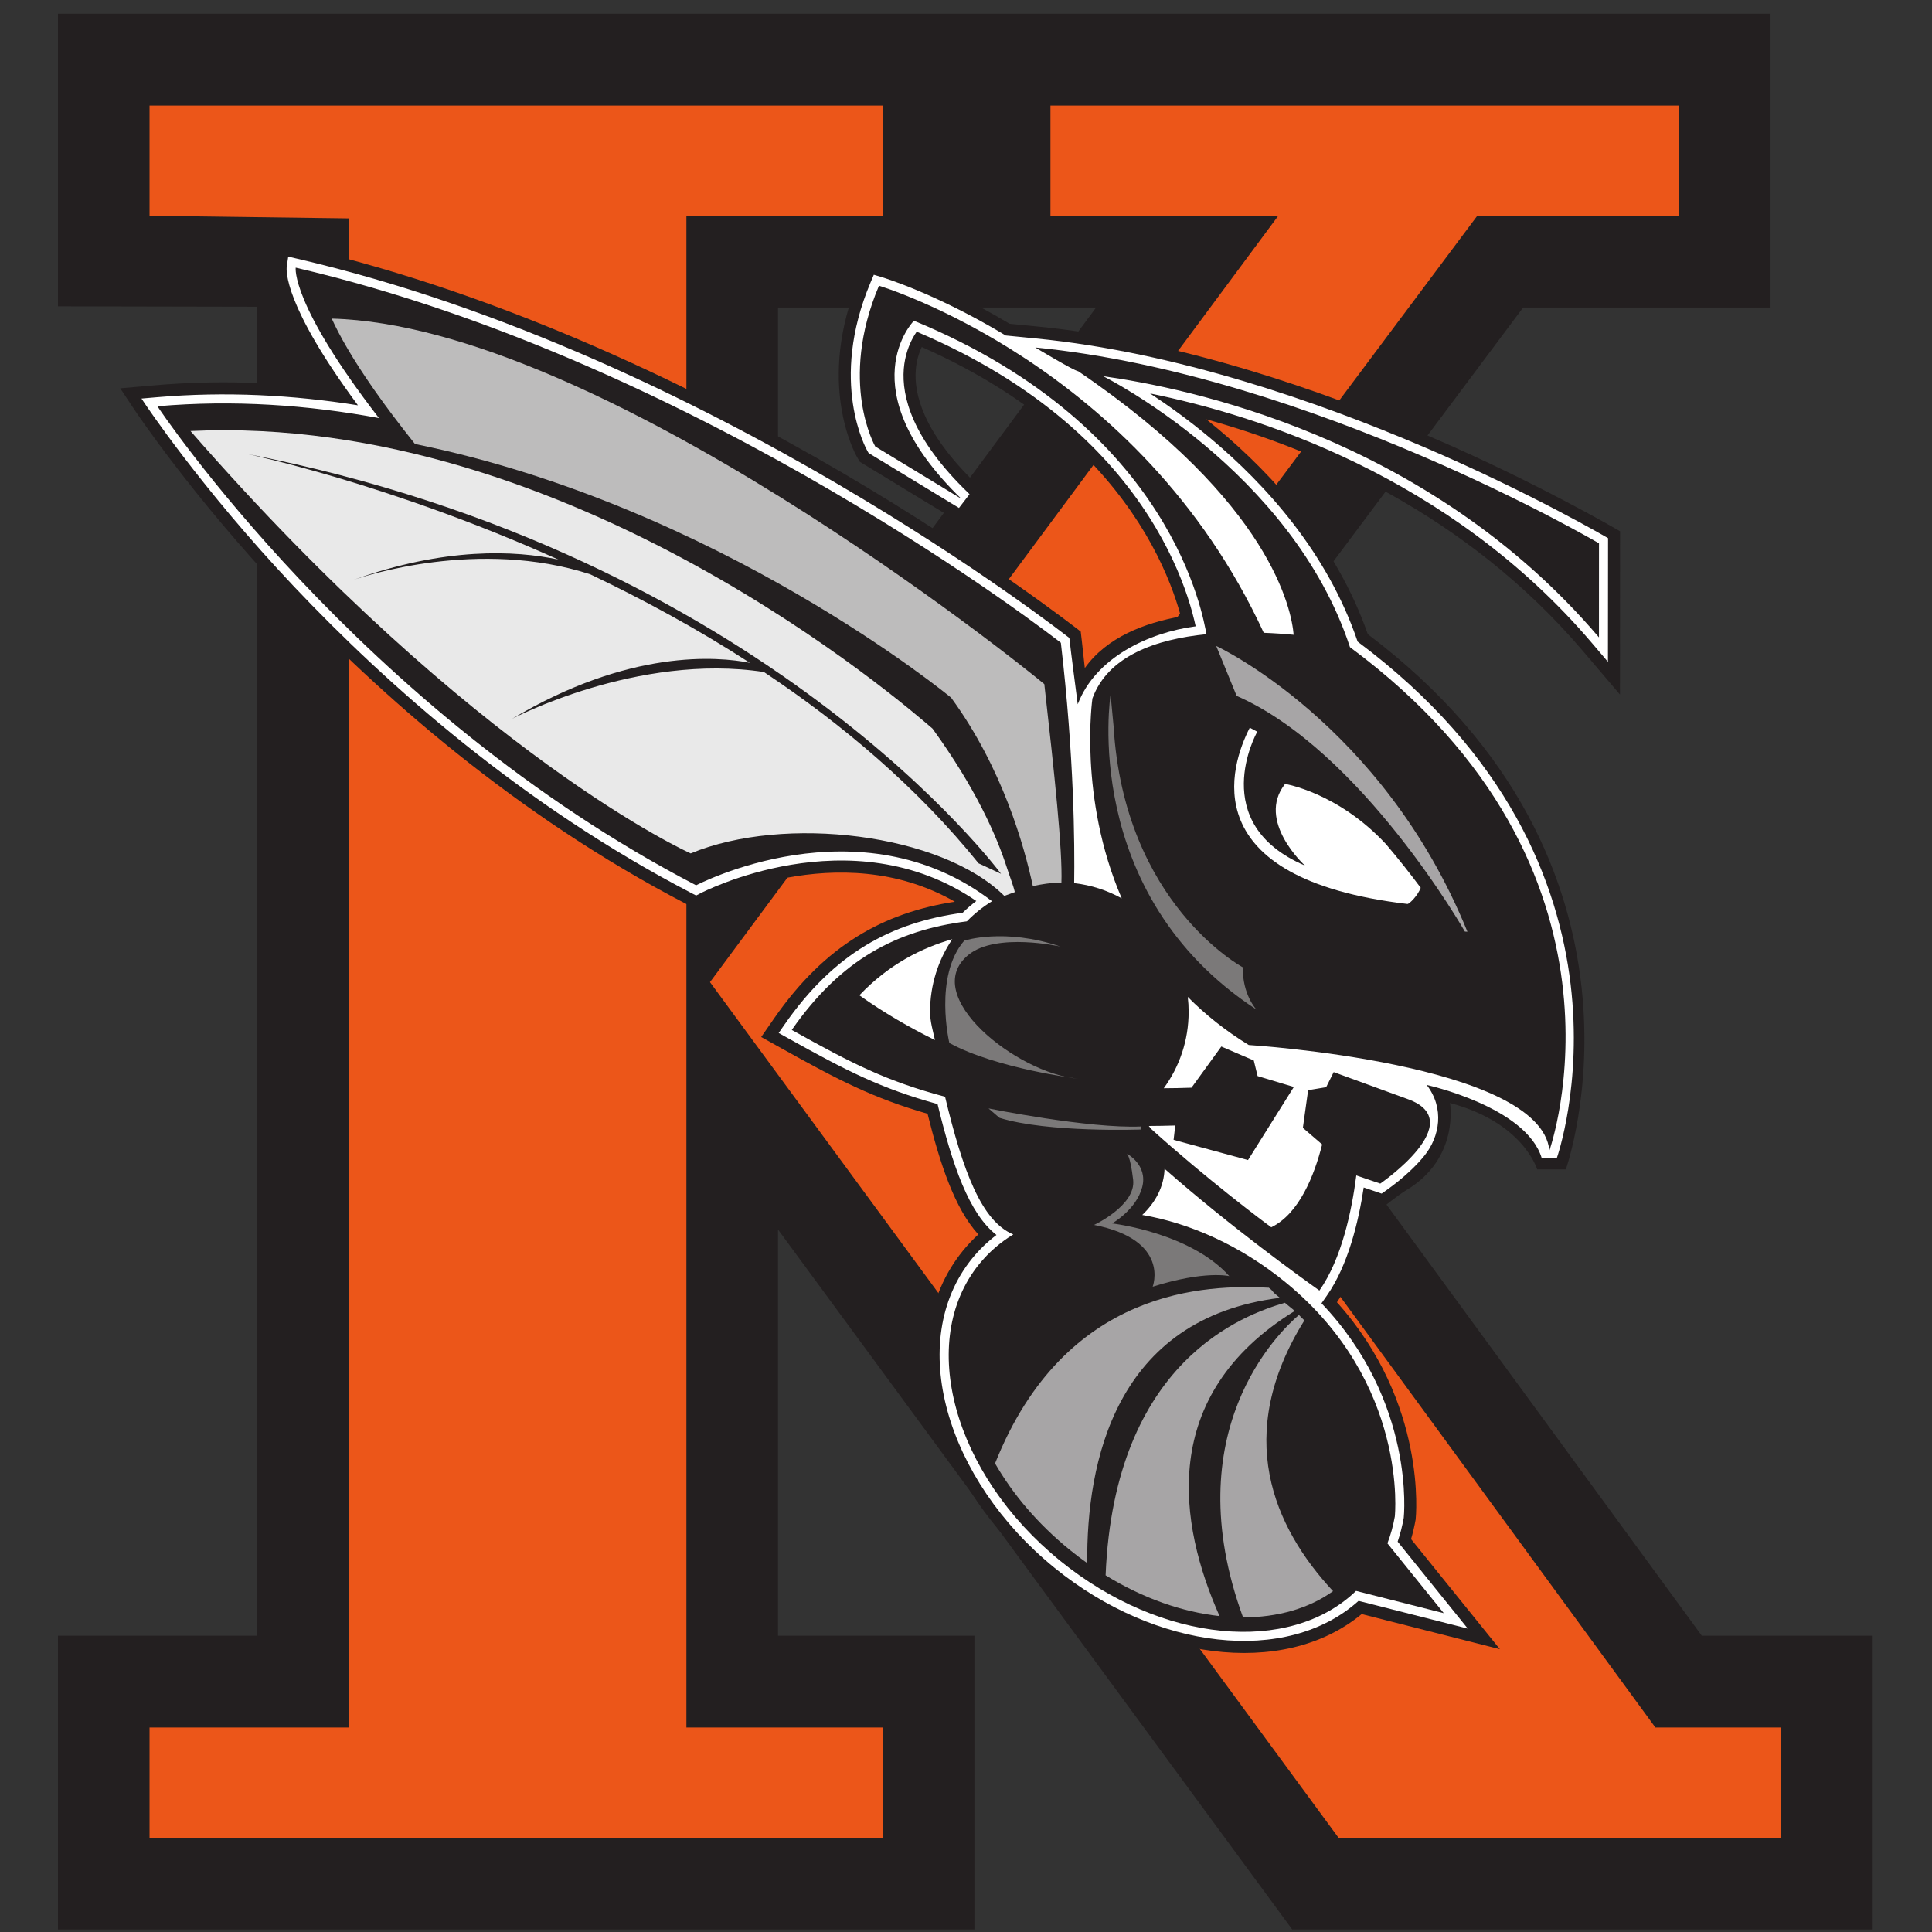
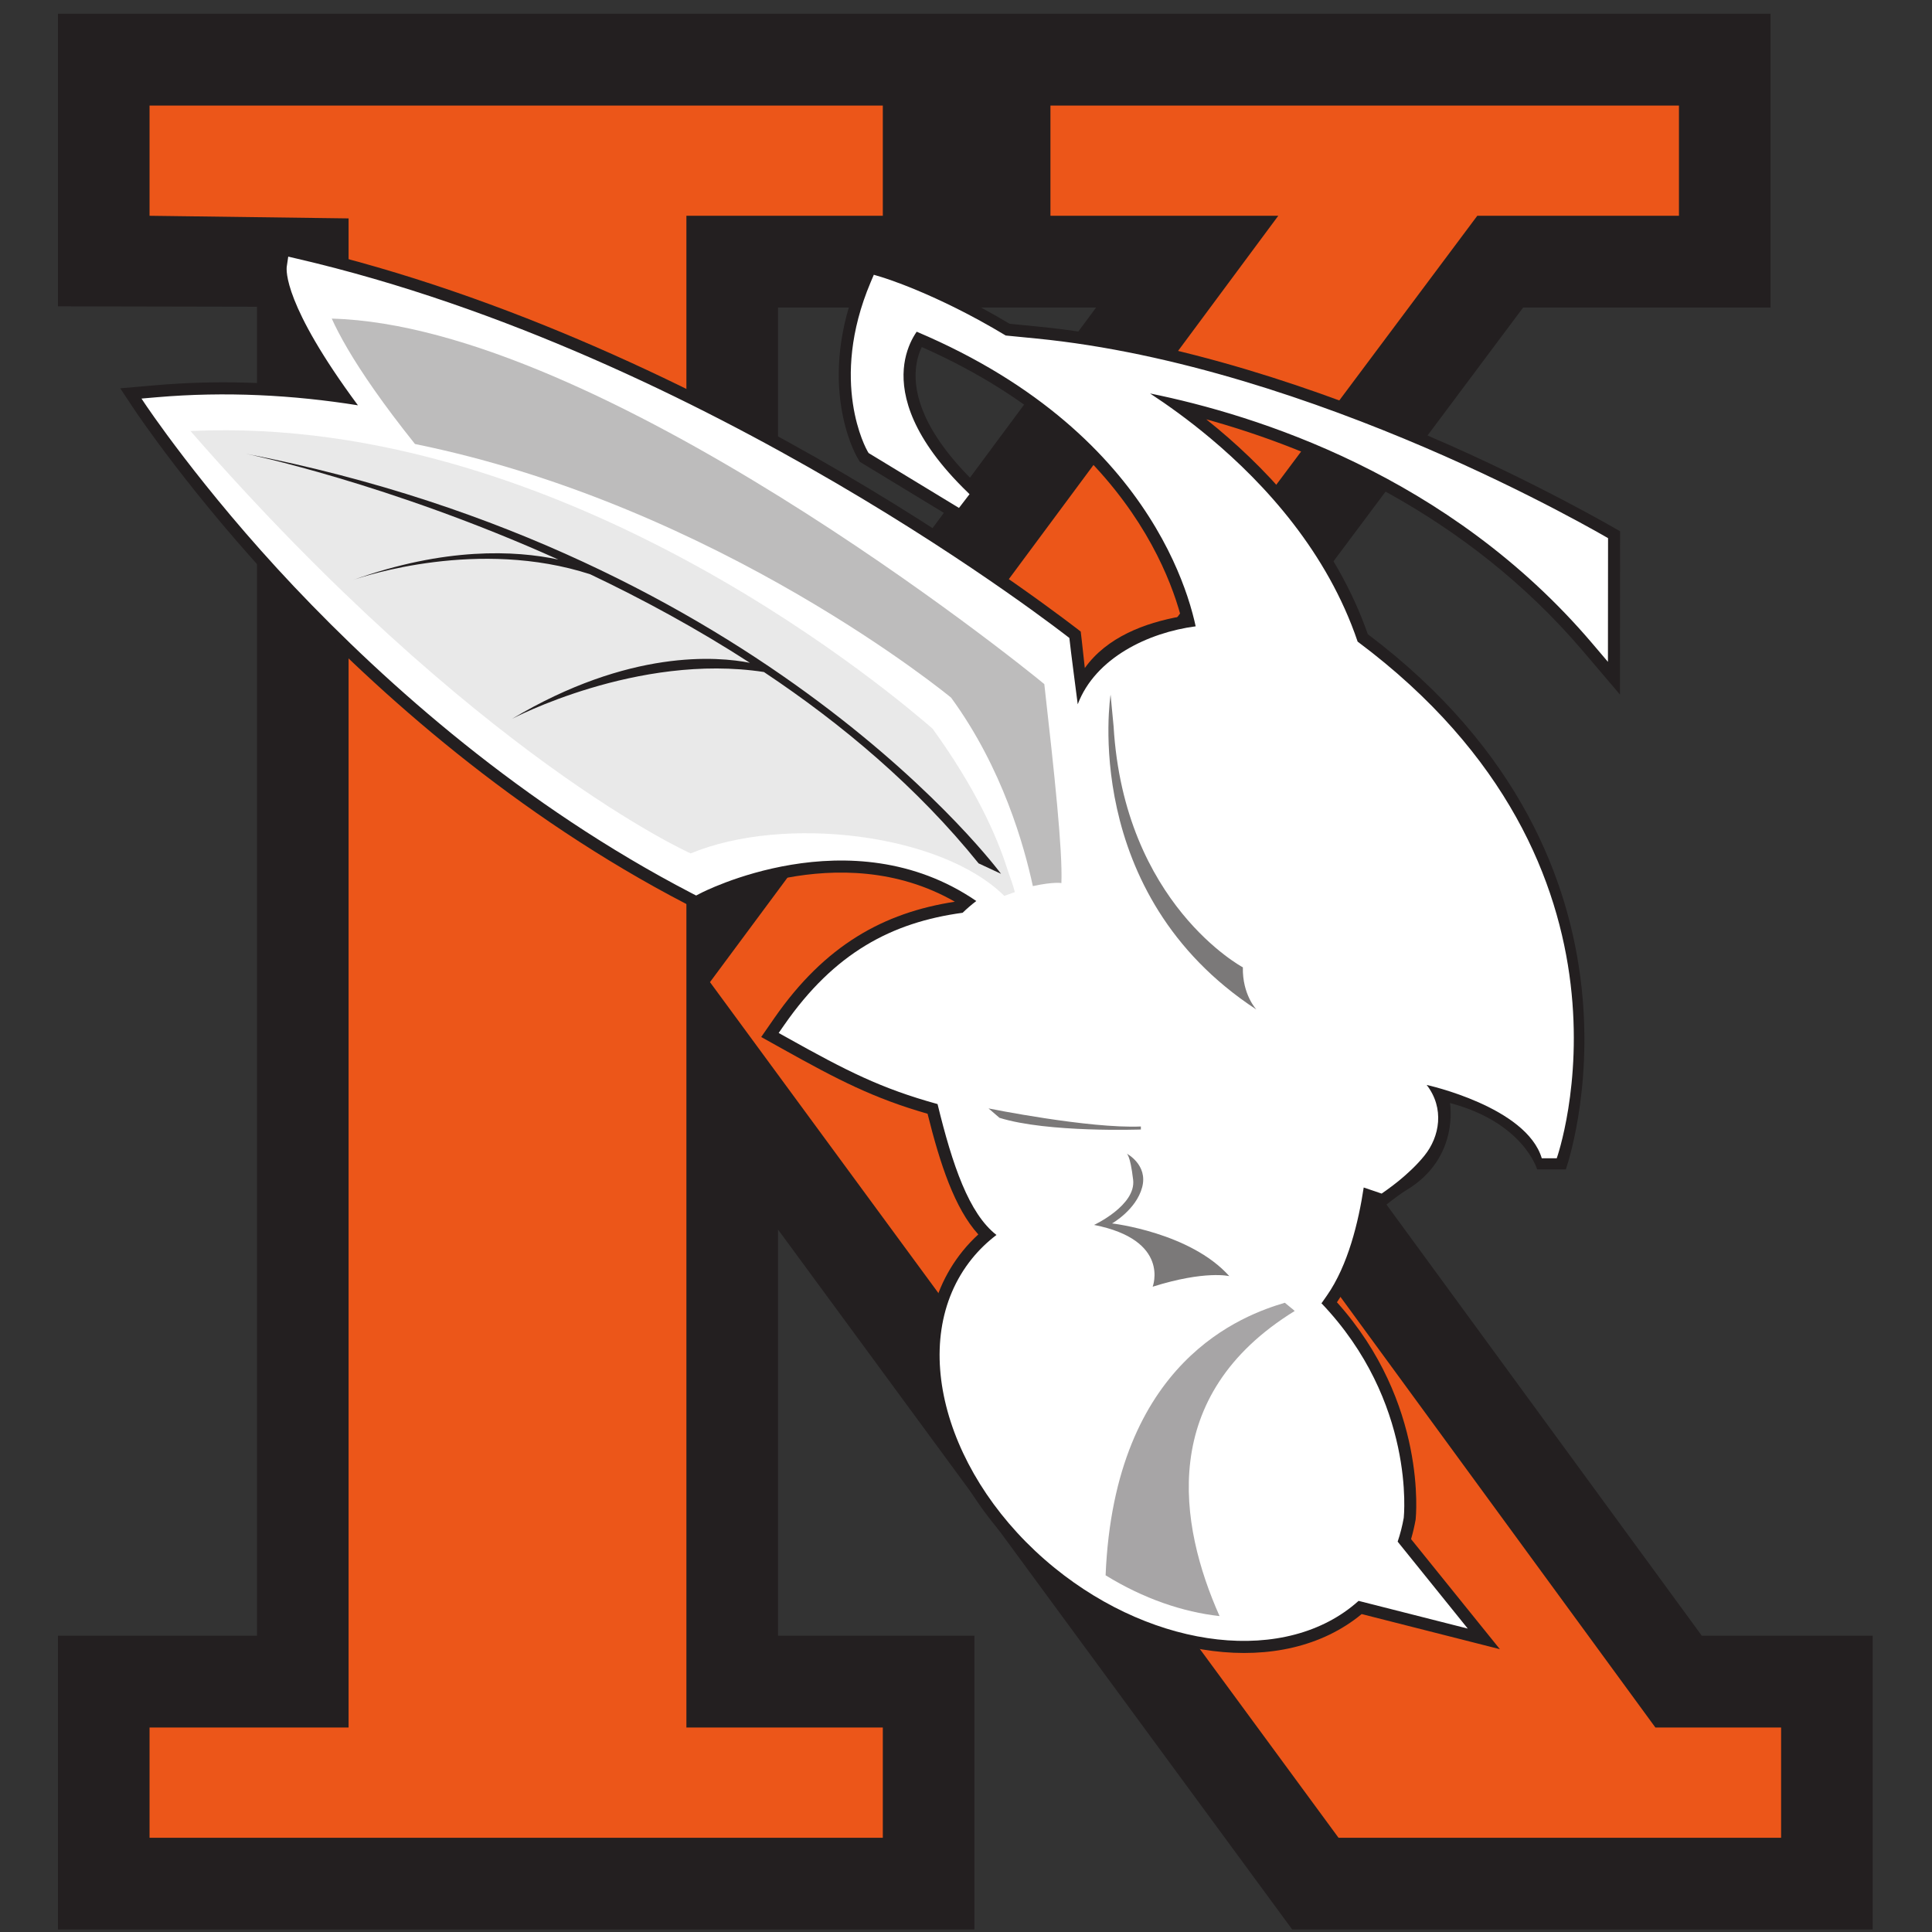
<svg xmlns="http://www.w3.org/2000/svg" width="200px" height="200px" viewBox="0 0 200 200" version="1.1">
  <rect x="0" y="0" width="200" height="200" fill="#333333" stroke="none" />
  <title>kalamazoo</title>
  <desc>Created with Sketch.</desc>
  <g id="kalamazoo" stroke="none" stroke-width="1" fill="none" fill-rule="evenodd">
    <g id="kalamazoo_BGL">
      <g id="kalamazoo" transform="translate(6, 0)">
        <g id="g10" transform="translate(94, 100.225) scale(-1, 1) rotate(-180) translate(-94, -100.225) translate(0, 0.709)">
          <g id="g12">
            <path d="M0,0 L0,30.412 L20.604,30.412 L20.604,167.987 L0,168.029 L0,198.317 L93.258,198.317 L94.87,198.317 L177.287,198.317 L177.287,167.904 L151.674,167.904 L110.201,112.41 L170.17,30.412 L187.86,30.412 L187.86,0 L127.77,0 L74.538,72.463 L74.538,30.412 L94.87,30.412 L94.87,0 L0,0 Z M94.87,167.904 L74.538,167.904 L74.538,123.493 L107.467,167.904 L94.87,167.904 L94.87,167.904 Z" id="path14" fill="#231F20" />
            <path d="M85.388,20.91 L65.056,20.91 L65.056,177.404 L85.388,177.404 L85.388,188.814 L9.481,188.814 L9.481,177.404 L30.085,177.132 L30.085,20.91 L9.481,20.91 L9.481,9.497 L85.388,9.497 L85.388,20.91 Z M178.38,20.91 L165.366,20.91 L98.403,112.472 L146.929,177.404 L167.805,177.404 L167.805,188.814 L102.742,188.814 L102.742,177.404 L126.327,177.404 L67.497,98.071 L132.563,9.497 L178.38,9.497 L178.38,20.91 L178.38,20.91 Z" id="path16" fill="#EC5619" />
            <path d="M92.844,106.396 C80.819,113.297 67.145,106.197 67.075,106.158 L66.07,105.631 L65.061,106.153 C47.345,115.347 33.214,127.926 23.525,138.172 C13.815,148.444 7.926,157.312 7.9,157.355 L6.446,159.543 L10.109,159.861 C16.326,160.4 22.436,160.19 28.333,159.435 C22.31,168.117 22.333,171.514 22.457,172.353 L22.803,174.693 L25.103,174.161 C46.548,169.174 66.562,159.35 81.174,150.817 C95.839,142.25 105.876,134.36 105.876,134.36 L105.983,133.457 C106.096,132.481 106.202,131.524 106.299,130.585 C108.578,133.782 112.499,135.262 116.243,135.929 C116.109,136.43 115.94,136.998 115.731,137.627 C115.024,139.739 113.844,142.536 111.87,145.62 C108.103,151.504 101.404,158.525 89.419,163.817 C89.141,163.226 88.877,162.429 88.803,161.443 C88.617,159.095 89.443,155.087 95.034,149.675 L96.031,148.706 L93.579,145.513 L83.001,151.94 L82.722,152.425 C82.531,152.758 78.394,160.155 82.981,171.013 L83.742,172.809 L85.609,172.255 C85.71,172.225 91.237,170.573 98.514,166.223 L101.384,165.942 C116.022,164.506 130.846,159.341 141.945,154.585 C153.098,149.806 161.708,144.745 161.708,144.745 L161.699,127.841 L157.865,132.346 C145.714,146.626 130.007,153.255 118.875,156.333 C119.281,156.009 119.694,155.671 120.109,155.323 C125.77,150.579 132.317,143.472 135.595,134.09 C167.175,110.267 156.185,78.945 156.093,78.683 L153.126,78.683 C153.126,78.683 151.726,83.531 144.101,85.559 C144.101,85.559 145.116,79.864 139.623,76.563 C138.686,75.998 137.218,74.799 137.218,74.799 L136.16,75.158 C135.55,71.839 134.45,67.886 132.399,64.932 C141.801,54.461 140.567,42.653 140.548,42.446 C140.429,41.774 140.267,41.077 140.073,40.413 L149.267,29.019 L134.96,32.653 C126.781,25.901 112.879,27.951 102.402,36.454 C90.947,45.752 86.074,60.854 93.659,70.238 C94.159,70.855 94.698,71.426 95.274,71.954 C92.827,74.645 91.316,79.245 90.021,84.445 C84.435,86.052 80.81,87.918 74.903,91.217 L72.8,92.39 L74.174,94.372 C79.397,101.879 85.447,105.254 92.844,106.396" id="path18" fill="#231F20" fill-rule="nonzero" />
            <path d="M141.69,87.428 C143.558,85.011 143.037,82.07 141.462,80.117 C140.646,79.099 139.627,78.18 138.832,77.528 C138.026,76.865 137.028,76.181 137.028,76.181 L135.171,76.811 C134.635,73.266 133.556,68.757 131.349,65.607 L130.81,64.838 L130.754,64.874 C140.581,54.612 139.324,42.71 139.316,42.619 C139.167,41.785 138.956,40.945 138.685,40.151 L145.944,31.149 L134.64,34.019 C127.198,27.333 113.654,28.928 103.183,37.423 C91.939,46.552 87.7,60.88 94.625,69.454 C95.377,70.38 96.226,71.195 97.153,71.898 C94.303,74.11 92.597,79.117 91.055,85.448 C85.205,87.061 81.633,88.886 75.51,92.306 L74.608,92.808 L75.198,93.657 C80.365,101.088 86.299,104.257 93.651,105.251 C94.099,105.688 94.569,106.092 95.066,106.469 C82.037,115.399 66.533,107.283 66.496,107.262 L66.065,107.037 L65.632,107.26 C48.082,116.371 34.061,128.845 24.429,139.03 C14.784,149.23 8.94,158.036 8.938,158.045 L8.648,158.482 L10.212,158.617 C17.358,159.235 24.355,158.853 31.053,157.784 C23.341,168.201 23.628,171.784 23.689,172.17 L23.838,173.176 L24.823,172.945 C46.099,167.997 65.991,158.238 80.544,149.736 C95.128,141.22 104.7,133.698 104.7,133.698 L104.746,133.312 C104.733,133.234 105.566,126.833 105.566,126.833 C107.391,131.655 112.888,134.263 117.775,134.904 C117.618,135.637 117.352,136.707 116.912,138.024 C116.176,140.217 114.954,143.112 112.916,146.292 C108.918,152.546 101.751,159.963 88.895,165.403 C88.784,165.243 88.656,165.044 88.528,164.813 C88.117,164.072 87.672,162.97 87.559,161.54 C87.34,158.718 88.393,154.367 94.169,148.779 L94.366,148.583 L93.274,147.16 L83.918,152.843 L83.796,153.048 C83.718,153.191 79.75,160.165 84.129,170.525 L84.457,171.297 L85.257,171.058 C85.283,171.05 90.829,169.401 98.113,165.009 L101.267,164.699 C115.718,163.283 130.407,158.172 141.455,153.44 C152.528,148.695 160.465,144.031 160.465,144.031 L160.453,131.227 L158.813,133.156 C143.967,150.604 123.933,156.801 113.054,159.01 C114.832,157.844 117.01,156.295 119.311,154.366 C124.954,149.637 131.409,142.583 134.542,133.321 C165.811,109.977 155.192,79.948 155.154,79.836 L153.604,79.836 C152.009,85.175 141.69,87.428 141.69,87.428" id="path20" fill="#FFFFFF" fill-rule="nonzero" />
-             <path d="M96.692,106.446 C82.948,116.98 66.063,108.094 66.063,108.094 C31.205,126.184 10.296,157.684 10.296,157.684 C18.179,158.369 25.891,157.818 33.229,156.462 C24.064,168.321 24.611,172.033 24.611,172.033 C66.909,162.197 103.819,133.203 103.819,133.203 C105.198,121.458 105.259,112.304 105.198,108.319 C106.967,108.117 108.63,107.568 110.12,106.744 C105.615,117.187 107.086,127.432 107.086,127.432 C108.693,131.863 113.705,133.577 118.893,134.09 C118.549,135.794 115.493,155.46 88.609,166.538 C88.609,166.538 81.697,159.553 93.52,148.105 L84.607,153.518 C84.607,153.518 80.767,160.17 84.99,170.162 C84.99,170.162 111.952,162.146 124.823,134.235 C125.925,134.193 126.97,134.118 127.918,134.031 C127.714,136.517 125.671,147.69 105.62,161.308 C105.176,161.353 101.172,163.769 101.172,163.769 C129.806,160.961 159.527,143.496 159.527,143.496 L159.523,133.761 C141.716,154.687 116.592,159.618 108.199,160.796 C108.199,160.796 127.714,151.087 133.749,132.747 C164.793,109.757 154.393,80.647 154.393,80.647 C153.459,89.693 123.269,91.563 123.269,91.563 C120.825,93.062 118.738,94.744 116.958,96.54 C117.018,96.033 117.047,95.517 117.047,94.995 C117.047,92.038 116.092,89.302 114.472,87.086 C115.416,87.089 116.371,87.109 117.343,87.144 L120.432,91.406 L123.791,89.961 L124.187,88.347 L127.938,87.219 L123.194,79.653 L115.49,81.746 L115.661,83.23 C114.735,83.201 113.825,83.184 112.922,83.181 C113.007,83.079 113.09,82.976 113.169,82.873 C118.837,77.758 124.702,73.344 125.603,72.693 C128.496,74.099 130.059,78.069 130.868,81.27 L128.873,82.986 L129.417,86.885 L131.283,87.196 L132.064,88.758 L139.764,85.949 C146.196,83.606 136.885,77.216 136.885,77.216 L134.405,78.06 C133.936,74.4 132.896,69.436 130.585,66.143 C128.658,67.516 121.416,72.719 114.554,78.752 C114.499,76.946 113.645,75.287 112.244,73.969 C117.201,73.12 122.432,70.797 127.082,66.995 C139.867,56.542 138.392,42.751 138.392,42.751 C138.224,41.794 137.968,40.866 137.626,39.974 L143.458,32.747 L134.379,35.051 C127.519,28.431 114.253,29.645 103.771,38.15 C92.685,47.149 88.916,60.898 95.352,68.865 C96.358,70.108 97.551,71.136 98.894,71.954 C95.614,73.303 93.678,78.494 91.832,86.206 C85.775,87.828 82.255,89.61 75.964,93.124 C81.048,100.435 86.843,103.448 94.09,104.365 C94.865,105.161 95.739,105.861 96.692,106.446 L96.692,106.446 Z M90.786,92.076 C90.582,93.009 90.279,94.003 90.279,94.995 C90.279,97.783 91.13,100.371 92.579,102.515 C89.516,101.65 86.042,99.957 82.964,96.709 C85.506,94.893 88.224,93.339 90.786,92.076 L90.786,92.076 Z" id="path22" fill="#231F20" fill-rule="nonzero" />
            <path d="M28.343,166.758 C56.046,166.037 99.786,130.876 102.107,128.921 C103.163,119.574 104.004,111.744 103.877,108.325 C103.877,108.325 103.1,108.482 100.92,108.013 C100.035,112.104 97.814,120.185 92.46,127.518 C92.46,127.518 68.445,147.378 36.959,153.778 C33.616,157.958 31.428,161.178 29.998,163.611 C29.256,164.874 28.724,165.916 28.343,166.758" id="path24" fill="#BDBCBC" />
            <path d="M65.499,111.396 C65.499,111.396 43.267,121.27 13.718,155.121 C53.027,156.974 87.729,126.714 90.536,124.314 C94.972,118.192 97.163,113.248 98.242,109.888 C98.549,108.935 98.896,108.09 99.052,107.39 L97.963,106.999 C91.426,113.47 75.192,115.413 65.499,111.396" id="path26" fill="#E9E9E9" />
-             <path d="M126.497,65.387 C109.401,63.273 106.471,48.305 106.548,37.928 C105.94,38.358 105.347,38.811 104.751,39.293 C101.422,41.996 98.832,45.078 97.008,48.25 C104.287,66.542 119.068,66.757 125.346,66.437 C125.84,66.078 125.616,66.107 126.102,65.712 L126.497,65.387" id="path28" fill="#A7A5A6" />
            <path d="M128.029,64.029 C113.801,55.264 116.041,41.901 120.248,32.444 C116.451,32.862 112.377,34.248 108.452,36.666 C109.37,58.951 122.843,63.643 127.004,64.88 C127.269,64.645 127.774,64.271 128.029,64.029" id="path30" fill="#A7A5A6" />
-             <path d="M129.029,63.052 C121.658,51.21 125.802,41.685 131.998,35.025 C129.508,33.236 126.268,32.311 122.68,32.309 C115.661,51.533 126.398,61.854 128.463,63.617 C128.658,63.428 128.844,63.239 129.029,63.052" id="path32" fill="#A7A5A6" />
            <path d="M108.967,127.831 C108.967,127.831 105.7,107.245 124.062,95.236 C124.062,95.236 122.598,96.777 122.661,99.603 C122.661,99.603 110.367,106.153 109.278,124.556 L108.967,127.831" id="path34" fill="#7B7979" />
            <path d="M110.621,80.331 C110.621,80.331 112.859,79.174 112.236,76.836 C111.614,74.495 109.121,73.093 109.121,73.093 C109.121,73.093 117.214,72.157 121.258,67.635 C121.258,67.635 118.77,68.257 113.324,66.542 C113.324,66.542 115.192,71.374 107.258,72.937 C107.258,72.937 111.614,74.961 111.302,77.612 C110.991,80.264 110.621,80.331 110.621,80.331" id="path36" fill="#7B7979" />
            <path d="M96.334,84.997 C96.334,84.997 106.732,82.893 112.102,83.127 L112.102,82.815 C112.102,82.815 102.445,82.467 97.465,84.025 L96.334,84.997" id="path38" fill="#7B7979" />
-             <path d="M105.583,88.078 C105.583,88.078 97.172,89.107 92.277,91.772 C92.277,91.772 90.633,98.667 93.818,102.364 C93.818,102.364 97.933,103.726 103.777,101.754 C103.777,101.754 97.145,103.254 94.255,100.897 C89.085,96.683 99.32,88.593 105.583,88.078" id="path40" fill="#7B7979" />
            <path d="M55.098,140.292 C43.551,144.039 31.682,140.099 30.517,139.691 C40.088,143.126 47.333,142.765 51.799,141.817 C34.189,149.736 19.455,152.771 19.455,152.771 C73.299,142.323 97.625,109.284 97.625,109.284 L95.305,110.364 C88.975,118.215 81.206,124.764 73.08,130.175 C59.965,132.178 47,125.324 47,125.324 C59.156,132.582 68.31,131.784 71.628,131.126 C66.142,134.672 60.522,137.712 55.098,140.292" id="path42" fill="#231F20" fill-rule="nonzero" />
            <path d="M139.712,106.16 C117.425,108.796 121.368,120.502 123.376,124.408 C123.637,124.275 123.898,124.136 124.158,123.991 L124.097,123.886 C124.097,123.886 118.875,114.499 129.086,110.138 C129.086,110.138 124.003,114.752 127.029,118.587 C127.029,118.587 132.477,117.719 137.464,112.369 C138.798,110.804 140.009,109.263 141.073,107.835 C140.744,106.999 139.933,106.202 139.712,106.16" id="path44" fill="#FFFFFF" fill-rule="nonzero" />
-             <path d="M145.643,103.305 C145.643,103.305 134.957,122.044 122.017,127.703 L119.903,132.87 C119.903,132.87 137.15,124.87 145.906,103.289 L145.643,103.305" id="path46" fill="#A7A5A6" />
          </g>
        </g>
      </g>
    </g>
  </g>
</svg>